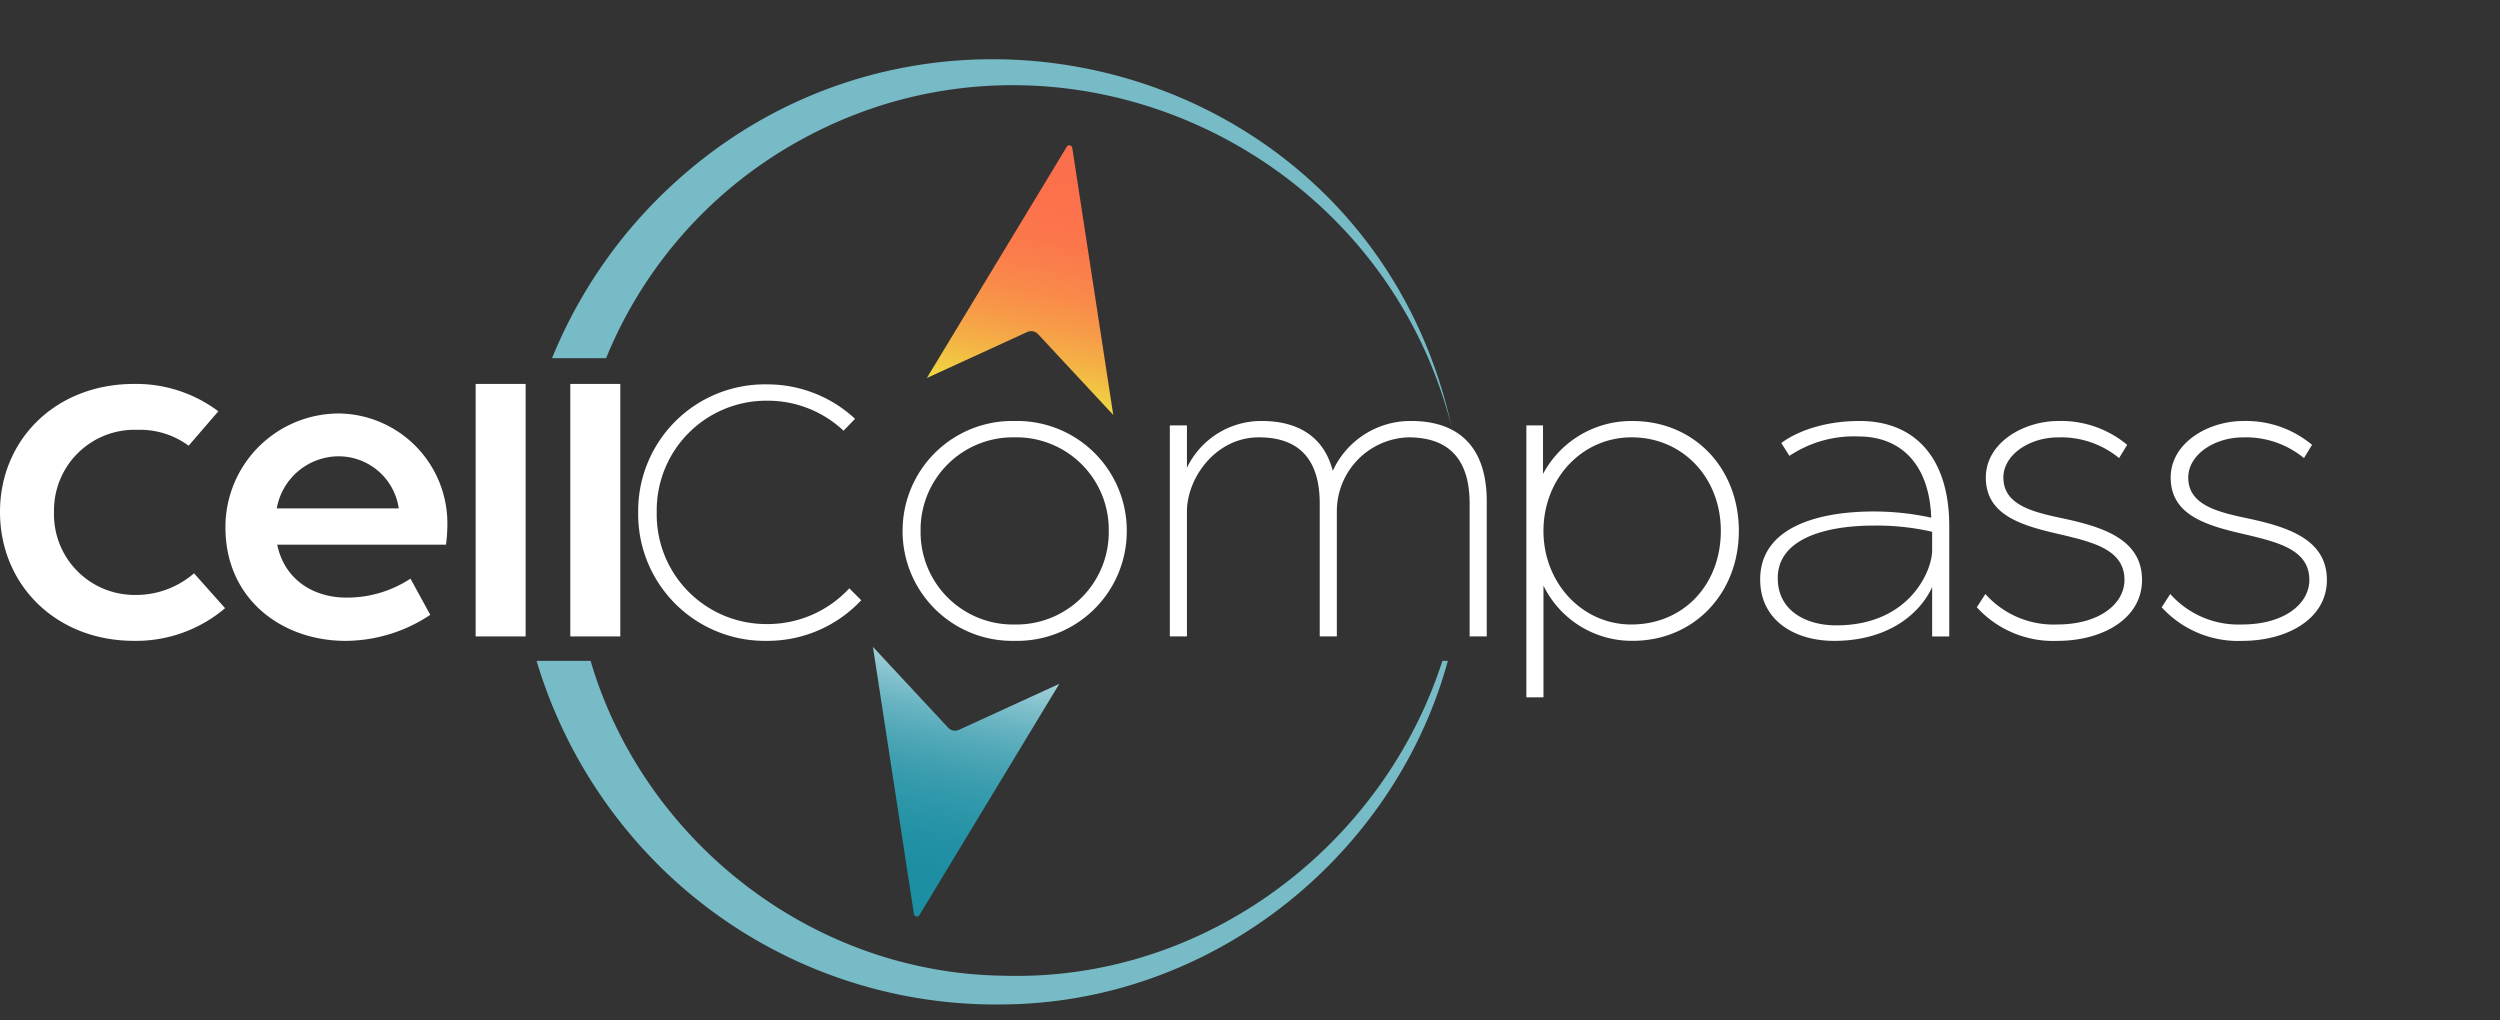
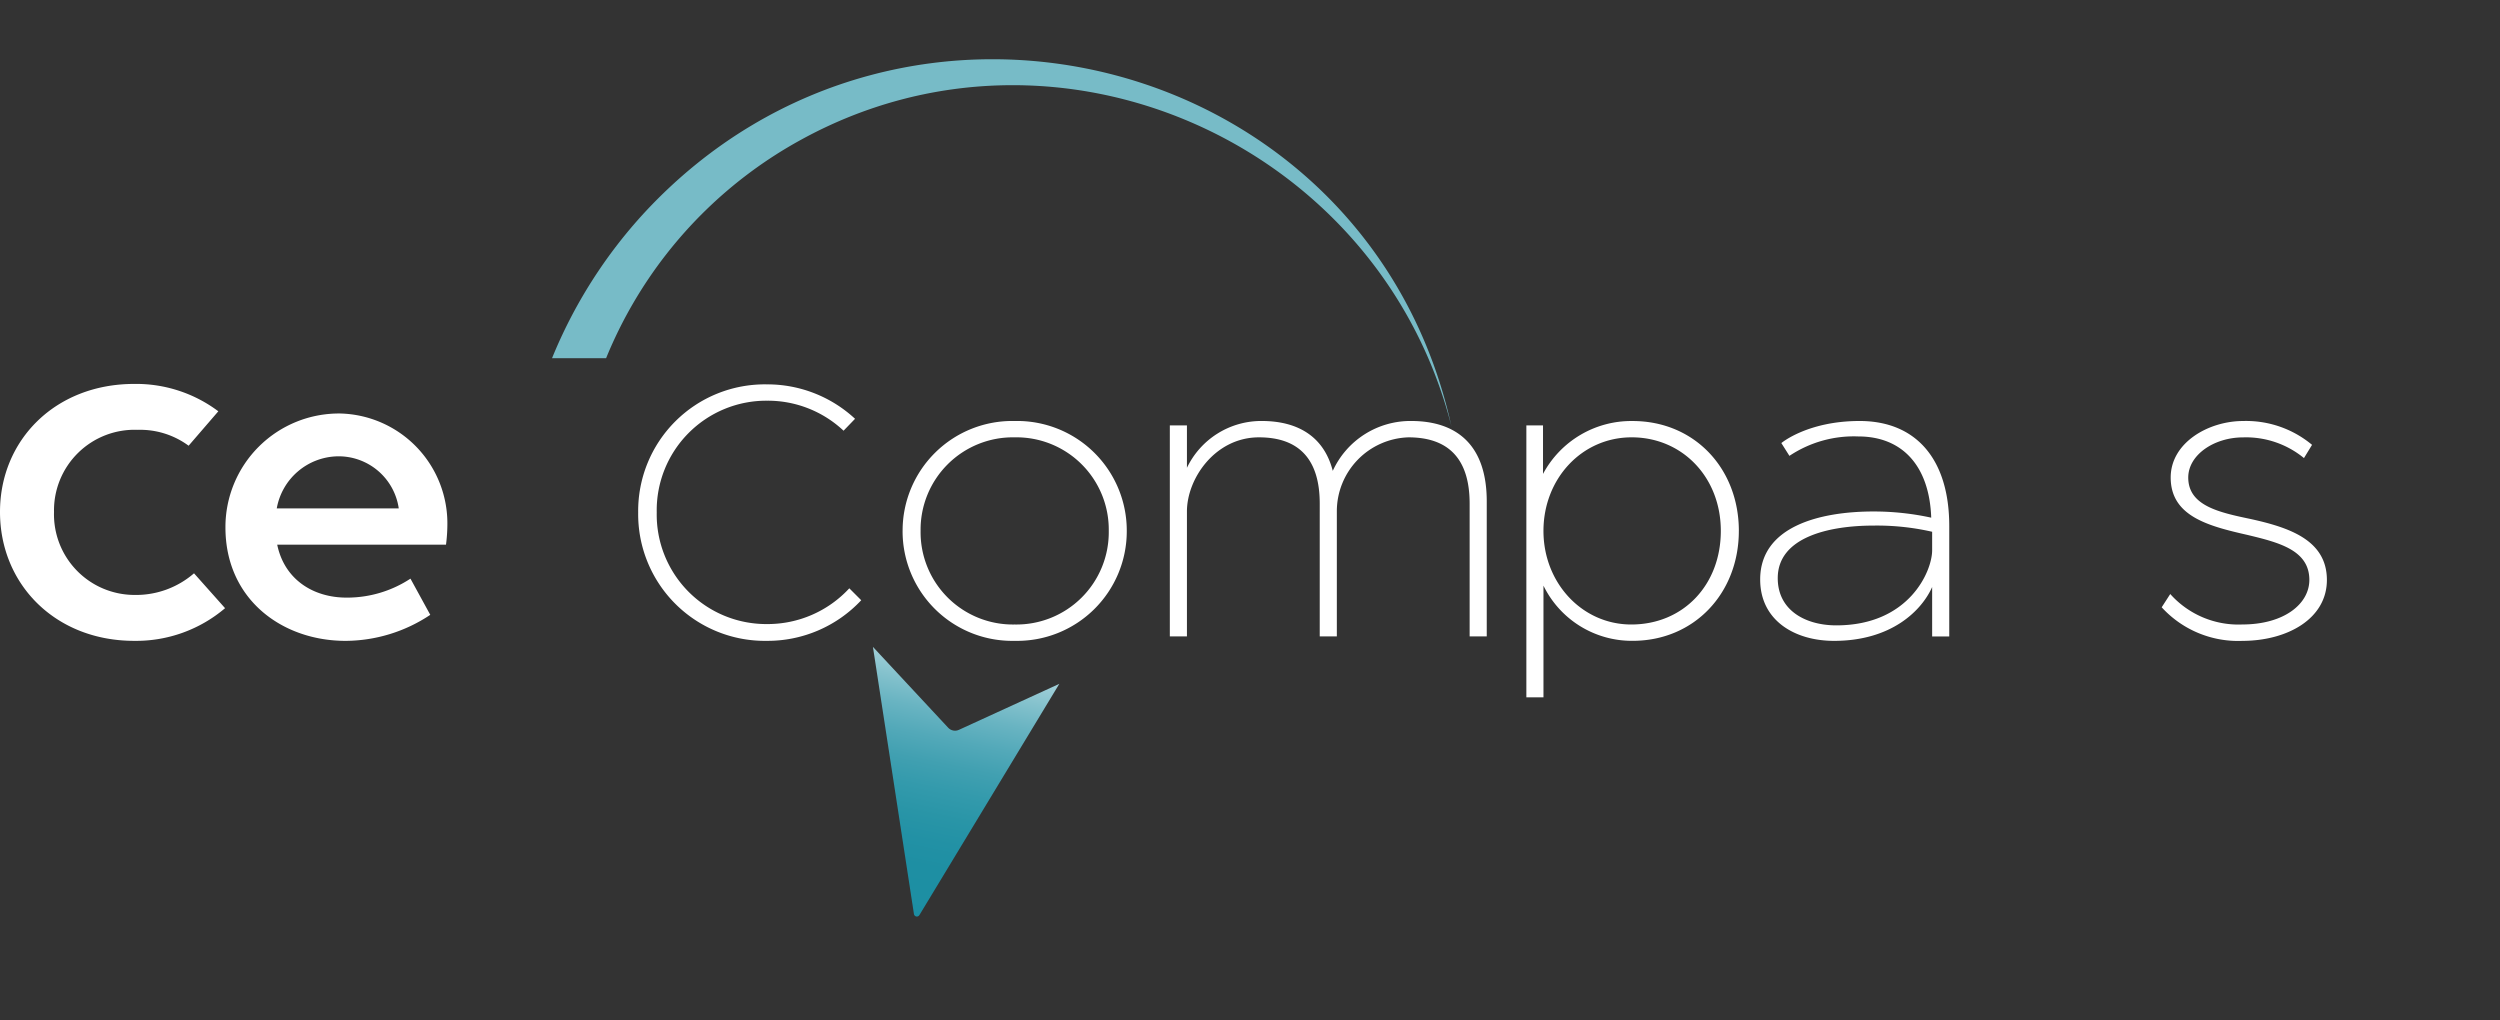
<svg xmlns="http://www.w3.org/2000/svg" data-name="Component 28 – 2" width="247.391" height="100.97" viewBox="0 0 247.391 100.97">
  <rect x="0" y="0" width="247.391" height="100.97" fill="#333333" stroke="none" />
  <defs>
    <clipPath id="ot7vunjuea">
      <path data-name="Path 12" d="M0-253.722h247.391v100.97H0z" transform="translate(0 253.722)" style="fill:none" />
    </clipPath>
    <clipPath id="tsn3z4v3ab">
-       <path data-name="Path 14" d="M121.86-53.818h96.95v-35.574h-96.95z" transform="translate(-121.86 89.392)" style="fill:none" />
+       <path data-name="Path 14" d="M121.86-53.818h96.95v-35.574h-96.95" transform="translate(-121.86 89.392)" style="fill:none" />
    </clipPath>
    <clipPath id="x18mgal24c">
      <path data-name="Path 16" d="M121.861-253.722v35.443h87.462v4.529a9.726 9.726 0 0 1 1.024-.058c4.312 0 7.25 1.971 8.463 5.532v-45.446z" transform="translate(-121.861 253.722)" style="fill:none" />
    </clipPath>
    <clipPath id="yu82hvj00d">
      <path data-name="Path 18" d="M0-253.722h242.731v100.97H0z" transform="translate(0 253.722)" style="fill:none" />
    </clipPath>
    <clipPath id="vnajj7w8fe">
      <path data-name="Path 20" d="M220.994-66.445a.292.292 0 0 0 .549.109l13.84-22.874-9.93 4.551a.925.925 0 0 1-1.076-.214l-7.44-7.994z" transform="translate(-216.937 92.866)" style="fill:none" />
    </clipPath>
    <clipPath id="0ob70olwxg">
      <path data-name="Path 22" d="m244.18-217.439-13.841 22.874 9.93-4.551a.925.925 0 0 1 1.076.213l7.44 7.994-4.057-26.422a.3.3 0 0 0-.289-.263.3.3 0 0 0-.259.155" transform="translate(-230.339 217.594)" style="fill:none" />
    </clipPath>
    <linearGradient id="k8lgxh3p7f" x1=".637" y1=".586" x2=".811" y2=".586" gradientUnits="objectBoundingBox">
      <stop offset="0" stop-color="#a5d1da" />
      <stop offset=".1" stop-color="#85c2cd" />
      <stop offset=".2" stop-color="#69b4c2" />
      <stop offset=".3" stop-color="#53a9b9" />
      <stop offset=".4" stop-color="#41a0b1" />
      <stop offset=".5" stop-color="#339aac" />
      <stop offset=".6" stop-color="#2995a7" />
      <stop offset=".7" stop-color="#2291a5" />
      <stop offset=".8" stop-color="#1e8fa3" />
      <stop offset=".9" stop-color="#1d8fa3" />
      <stop offset="1" stop-color="#1c8ea3" />
    </linearGradient>
    <linearGradient id="724defvfch" x1=".278" y1=".586" x2=".452" y2=".586" gradientUnits="objectBoundingBox">
      <stop offset="0" stop-color="#fd6e4d" />
      <stop offset=".1" stop-color="#fc6f4c" />
      <stop offset=".2" stop-color="#fc704c" />
      <stop offset=".3" stop-color="#fc734c" />
      <stop offset=".4" stop-color="#fb784b" />
      <stop offset=".5" stop-color="#fa814b" />
      <stop offset=".6" stop-color="#f98c49" />
      <stop offset=".7" stop-color="#f79a48" />
      <stop offset=".8" stop-color="#f5ac46" />
      <stop offset=".9" stop-color="#f2c243" />
      <stop offset="1" stop-color="#efdb41" />
    </linearGradient>
  </defs>
  <g data-name="Group 10" style="clip-path:url(#ot7vunjuea)">
    <g data-name="Group 1">
      <path data-name="Path 1" d="M0-19.164c0-7.12 5.479-12.667 13.275-12.667a13.549 13.549 0 0 1 8.33 2.708l-2.94 3.407a8.08 8.08 0 0 0-5.034-1.572 7.973 7.973 0 0 0-8.286 8.125 7.974 7.974 0 0 0 7.974 8.213 8.751 8.751 0 0 0 5.88-2.141l3.073 3.451a13.589 13.589 0 0 1-9 3.233C5.479-6.409 0-12 0-19.164" transform="translate(0 69.823)" style="fill:#fff" />
    </g>
    <g data-name="Group 2">
      <path data-name="Path 2" d="M-25.11-14.208a6.013 6.013 0 0 0-6.058-5.154 6.242 6.242 0 0 0-6.014 5.154zm-17.15 1.879A11.239 11.239 0 0 1-30.9-23.6a10.876 10.876 0 0 1 10.6 11.1 15.778 15.778 0 0 1-.134 1.879h-16.703c.713 3.451 3.564 5.241 6.86 5.241a11.415 11.415 0 0 0 6.326-1.878l1.96 3.582A15.224 15.224 0 0 1-30.366-1.1c-6.281 0-11.894-4.106-11.894-11.226" transform="translate(64.569 64.518)" style="fill:#fff" />
    </g>
-     <path data-name="Path 3" d="M115.981-158.254h4.945v24.986h-4.945z" transform="translate(-68.912 196.246)" style="fill:#fff" />
-     <path data-name="Path 4" d="M139.063-158.254h4.945v24.986h-4.945z" transform="translate(-82.627 196.246)" style="fill:#fff" />
    <g data-name="Group 3">
      <path data-name="Path 5" d="M-29.871-16.455a9.135 9.135 0 0 0-9.31-9.26 9.135 9.135 0 0 0-9.31 9.26 9.135 9.135 0 0 0 9.31 9.26 9.135 9.135 0 0 0 9.31-9.26m-20.4 0a10.849 10.849 0 0 1 11.09-10.877 10.849 10.849 0 0 1 11.092 10.877A10.849 10.849 0 0 1-39.181-5.578a10.849 10.849 0 0 1-11.092-10.877" transform="translate(139.59 68.993)" style="fill:#fff" />
    </g>
    <g data-name="Group 4">
      <path data-name="Path 6" d="M0-.661h1.693v4.194A8.156 8.156 0 0 1 9.087-1.1c3.519 0 6.148 1.486 7.038 4.936A8.449 8.449 0 0 1 23.877-1.1c4.544 0 7.484 2.4 7.484 7.95v13.369h-1.693V7.071c0-4.325-2-6.552-6.058-6.552a7.32 7.32 0 0 0-7.083 7.295v12.405h-1.693V7.071c0-4.325-2-6.552-6.014-6.552C4.5.518 1.693 4.581 1.693 7.857v12.362H0z" transform="translate(115.762 42.759)" style="fill:#fff" />
    </g>
    <g data-name="Group 5">
      <path data-name="Path 7" d="M-15.2-30.465c5.167 0 8.865-3.931 8.865-9.26s-3.831-9.261-8.82-9.261c-4.945 0-8.731 4.106-8.731 9.261s3.831 9.26 8.687 9.26m10.647-9.26c0 6.159-4.41 10.876-10.513 10.876a9.735 9.735 0 0 1-8.82-5.46v11.052h-1.693v-26.908h1.648v4.8a9.9 9.9 0 0 1 8.867-5.235c6.1 0 10.513 4.674 10.513 10.877" transform="translate(176.621 92.263)" style="fill:#fff" />
    </g>
    <g data-name="Group 6">
      <path data-name="Path 8" d="M-24.914-19.362V-21.2a24.5 24.5 0 0 0-5.791-.612c-4.5 0-9.488 1.18-9.488 5.2 0 3.232 2.806 4.674 5.791 4.674 7.216 0 9.488-5.373 9.488-7.426m-17.017 2.883c0-5.242 5.88-6.727 11.226-6.727a26.857 26.857 0 0 1 5.7.612c-.178-5.111-2.851-8.037-7.216-8.037a11.477 11.477 0 0 0-6.816 1.922l-.8-1.267s2.584-2.184 7.751-2.184c5.524 0 8.865 3.713 8.865 10.4v10.921h-1.693v-4.892c-1.025 2.315-4.009 5.329-9.711 5.329-3.876 0-7.306-2.01-7.306-6.072" transform="translate(216.112 73.822)" style="fill:#fff" />
    </g>
    <g data-name="Group 7">
-       <path data-name="Path 9" d="M0-27.887.847-29.2a9.033 9.033 0 0 0 7.127 3.014c4.1 0 6.638-2.01 6.638-4.412 0-2.971-3.074-3.713-6.148-4.455C4.633-35.925.891-36.886.891-40.73c0-3.451 3.742-5.591 7.172-5.591a10.191 10.191 0 0 1 6.816 2.359l-.8 1.31A9.033 9.033 0 0 0 8.063-44.7c-2.9 0-5.435 1.747-5.435 3.975 0 2.8 3.074 3.451 6.192 4.106 3.742.83 7.528 2.053 7.528 6.028 0 3.844-3.92 6.028-8.375 6.028A10.243 10.243 0 0 1 0-27.887" transform="translate(195.619 87.982)" style="fill:#fff" />
-     </g>
+       </g>
    <g data-name="Group 8">
      <path data-name="Path 10" d="M0-27.887.847-29.2a9.033 9.033 0 0 0 7.127 3.014c4.1 0 6.638-2.01 6.638-4.412 0-2.971-3.074-3.713-6.148-4.455C4.633-35.925.891-36.886.891-40.73c0-3.451 3.742-5.591 7.172-5.591a10.191 10.191 0 0 1 6.816 2.359l-.8 1.31A9.033 9.033 0 0 0 8.063-44.7c-2.9 0-5.435 1.747-5.435 3.975 0 2.8 3.074 3.451 6.192 4.106 3.742.83 7.528 2.053 7.528 6.028 0 3.844-3.92 6.028-8.375 6.028A10.243 10.243 0 0 1 0-27.887" transform="translate(213.913 87.982)" style="fill:#fff" />
    </g>
  </g>
  <g data-name="Group 12" transform="translate(48.523 65.396)" style="clip-path:url(#tsn3z4v3ab)">
    <g data-name="Group 11">
-       <path data-name="Path 13" d="M-8.587 0c-.682 23.632 18.98 43.724 42.6 43.994C58.424 44.686 79.192 24.376 79.452 0c.7 25.18-20.272 46.577-45.44 46.833A47.29 47.29 0 0 1 .374 33.617 47.948 47.948 0 0 1-14.269 0h5.682" transform="translate(16.847 -12.835)" style="fill:#77bbc7" />
-     </g>
+       </g>
  </g>
  <g data-name="Group 14" transform="translate(48.523)" style="clip-path:url(#x18mgal24c)">
    <g data-name="Group 13">
      <path data-name="Path 15" d="M-139.854-54.978c-7.1-27.969-38.978-42.328-64.372-28.371a43.261 43.261 0 0 0-22.48 38.727h-5.682a47.9 47.9 0 0 1 12.772-31.626c25.624-27.478 71.634-15.616 79.762 21.269" transform="translate(234.966 97.182)" style="fill:#77bbc7" />
    </g>
  </g>
  <g data-name="Group 16" style="clip-path:url(#yu82hvj00d)">
    <g data-name="Group 15">
      <path data-name="Path 17" d="M0-19.164a12.526 12.526 0 0 1 12.719-12.668 12.753 12.753 0 0 1 8.741 3.407l-1.136 1.179a10.945 10.945 0 0 0-7.561-2.97A10.847 10.847 0 0 0 1.836-19.164 10.838 10.838 0 0 0 12.719-8.113a11.008 11.008 0 0 0 8.173-3.538l1.18 1.18a12.693 12.693 0 0 1-9.353 4.019A12.536 12.536 0 0 1 0-19.164" transform="translate(63.152 69.868)" style="fill:#fff" />
    </g>
  </g>
  <g data-name="Group 18" transform="translate(86.381 64.013)" style="clip-path:url(#vnajj7w8fe)">
    <g data-name="Group 17">
      <path data-name="Path 19" d="M47.257 257.889.03 19.8 99.07.152l47.23 238.092z" transform="rotate(101.25 112.575 42.046)" style="fill:url(#k8lgxh3p7f)" />
    </g>
  </g>
  <g data-name="Group 20" transform="translate(91.718 14.377)" style="clip-path:url(#0ob70olwxg)">
    <g data-name="Group 19">
-       <path data-name="Path 21" d="M47.256 257.889.03 19.8 99.07.152l47.23 238.092z" transform="rotate(101.25 89.536 64.67)" style="fill:url(#724defvfch)" />
-     </g>
+       </g>
  </g>
</svg>